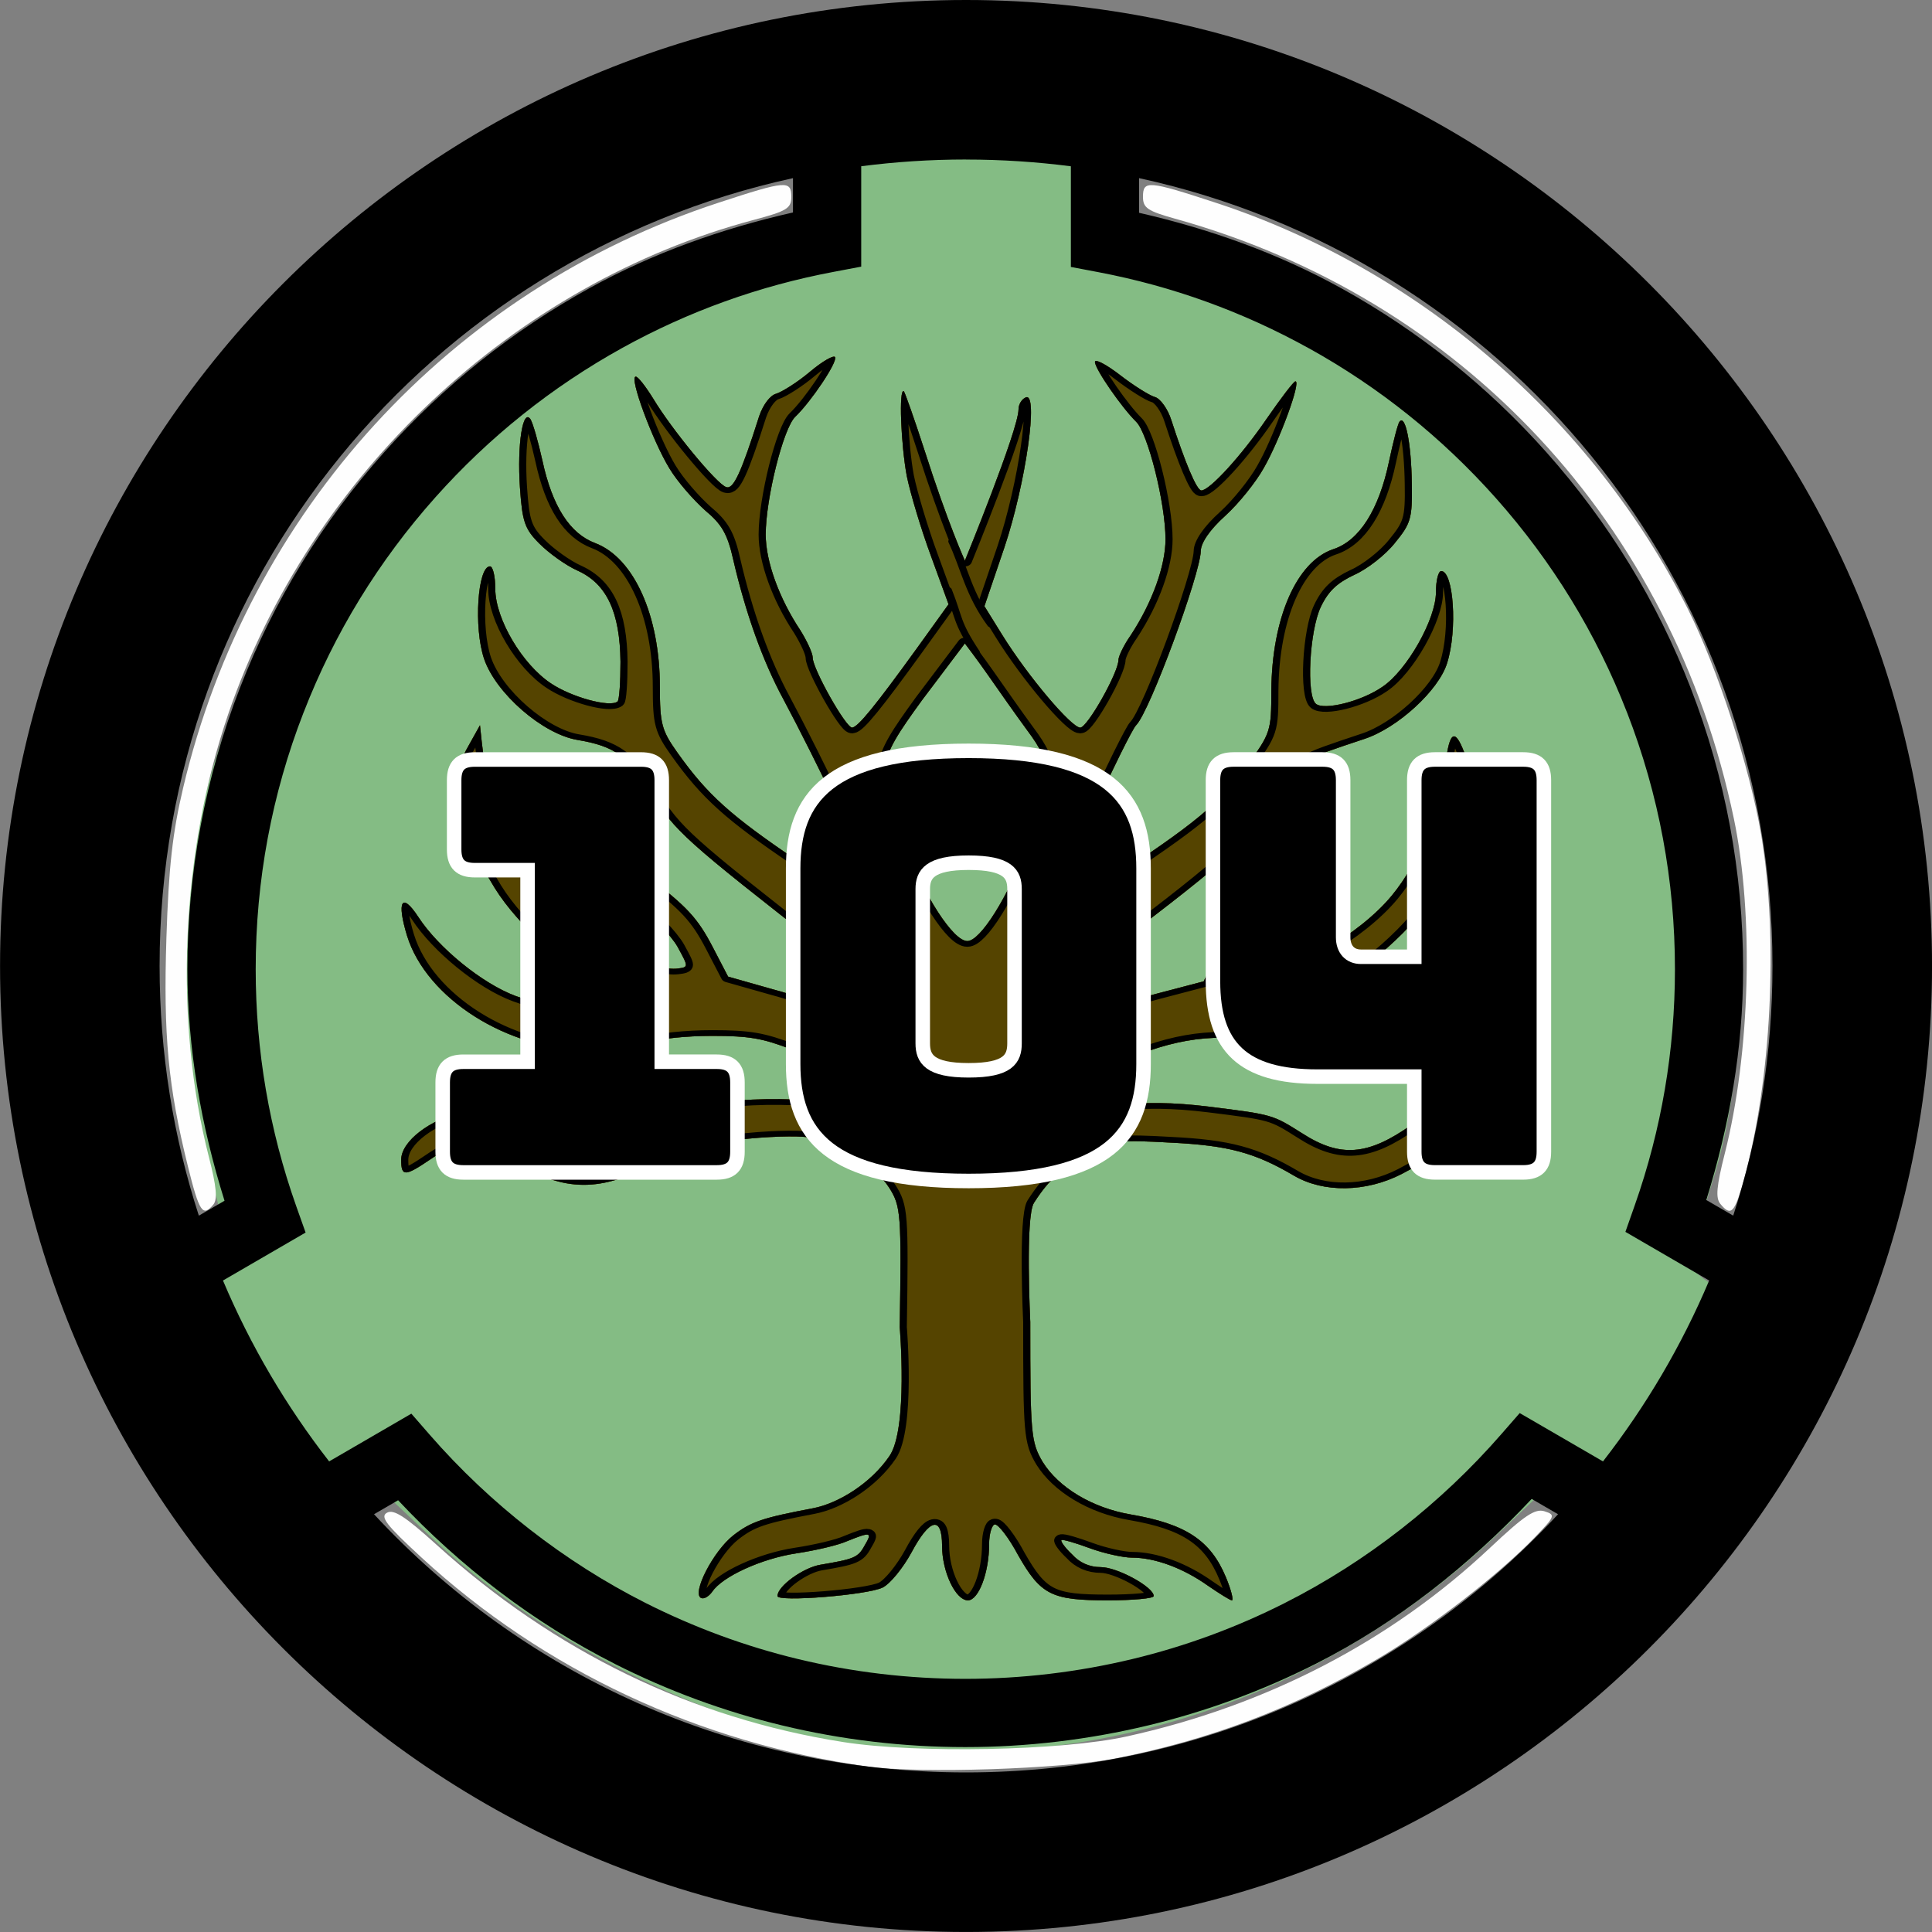
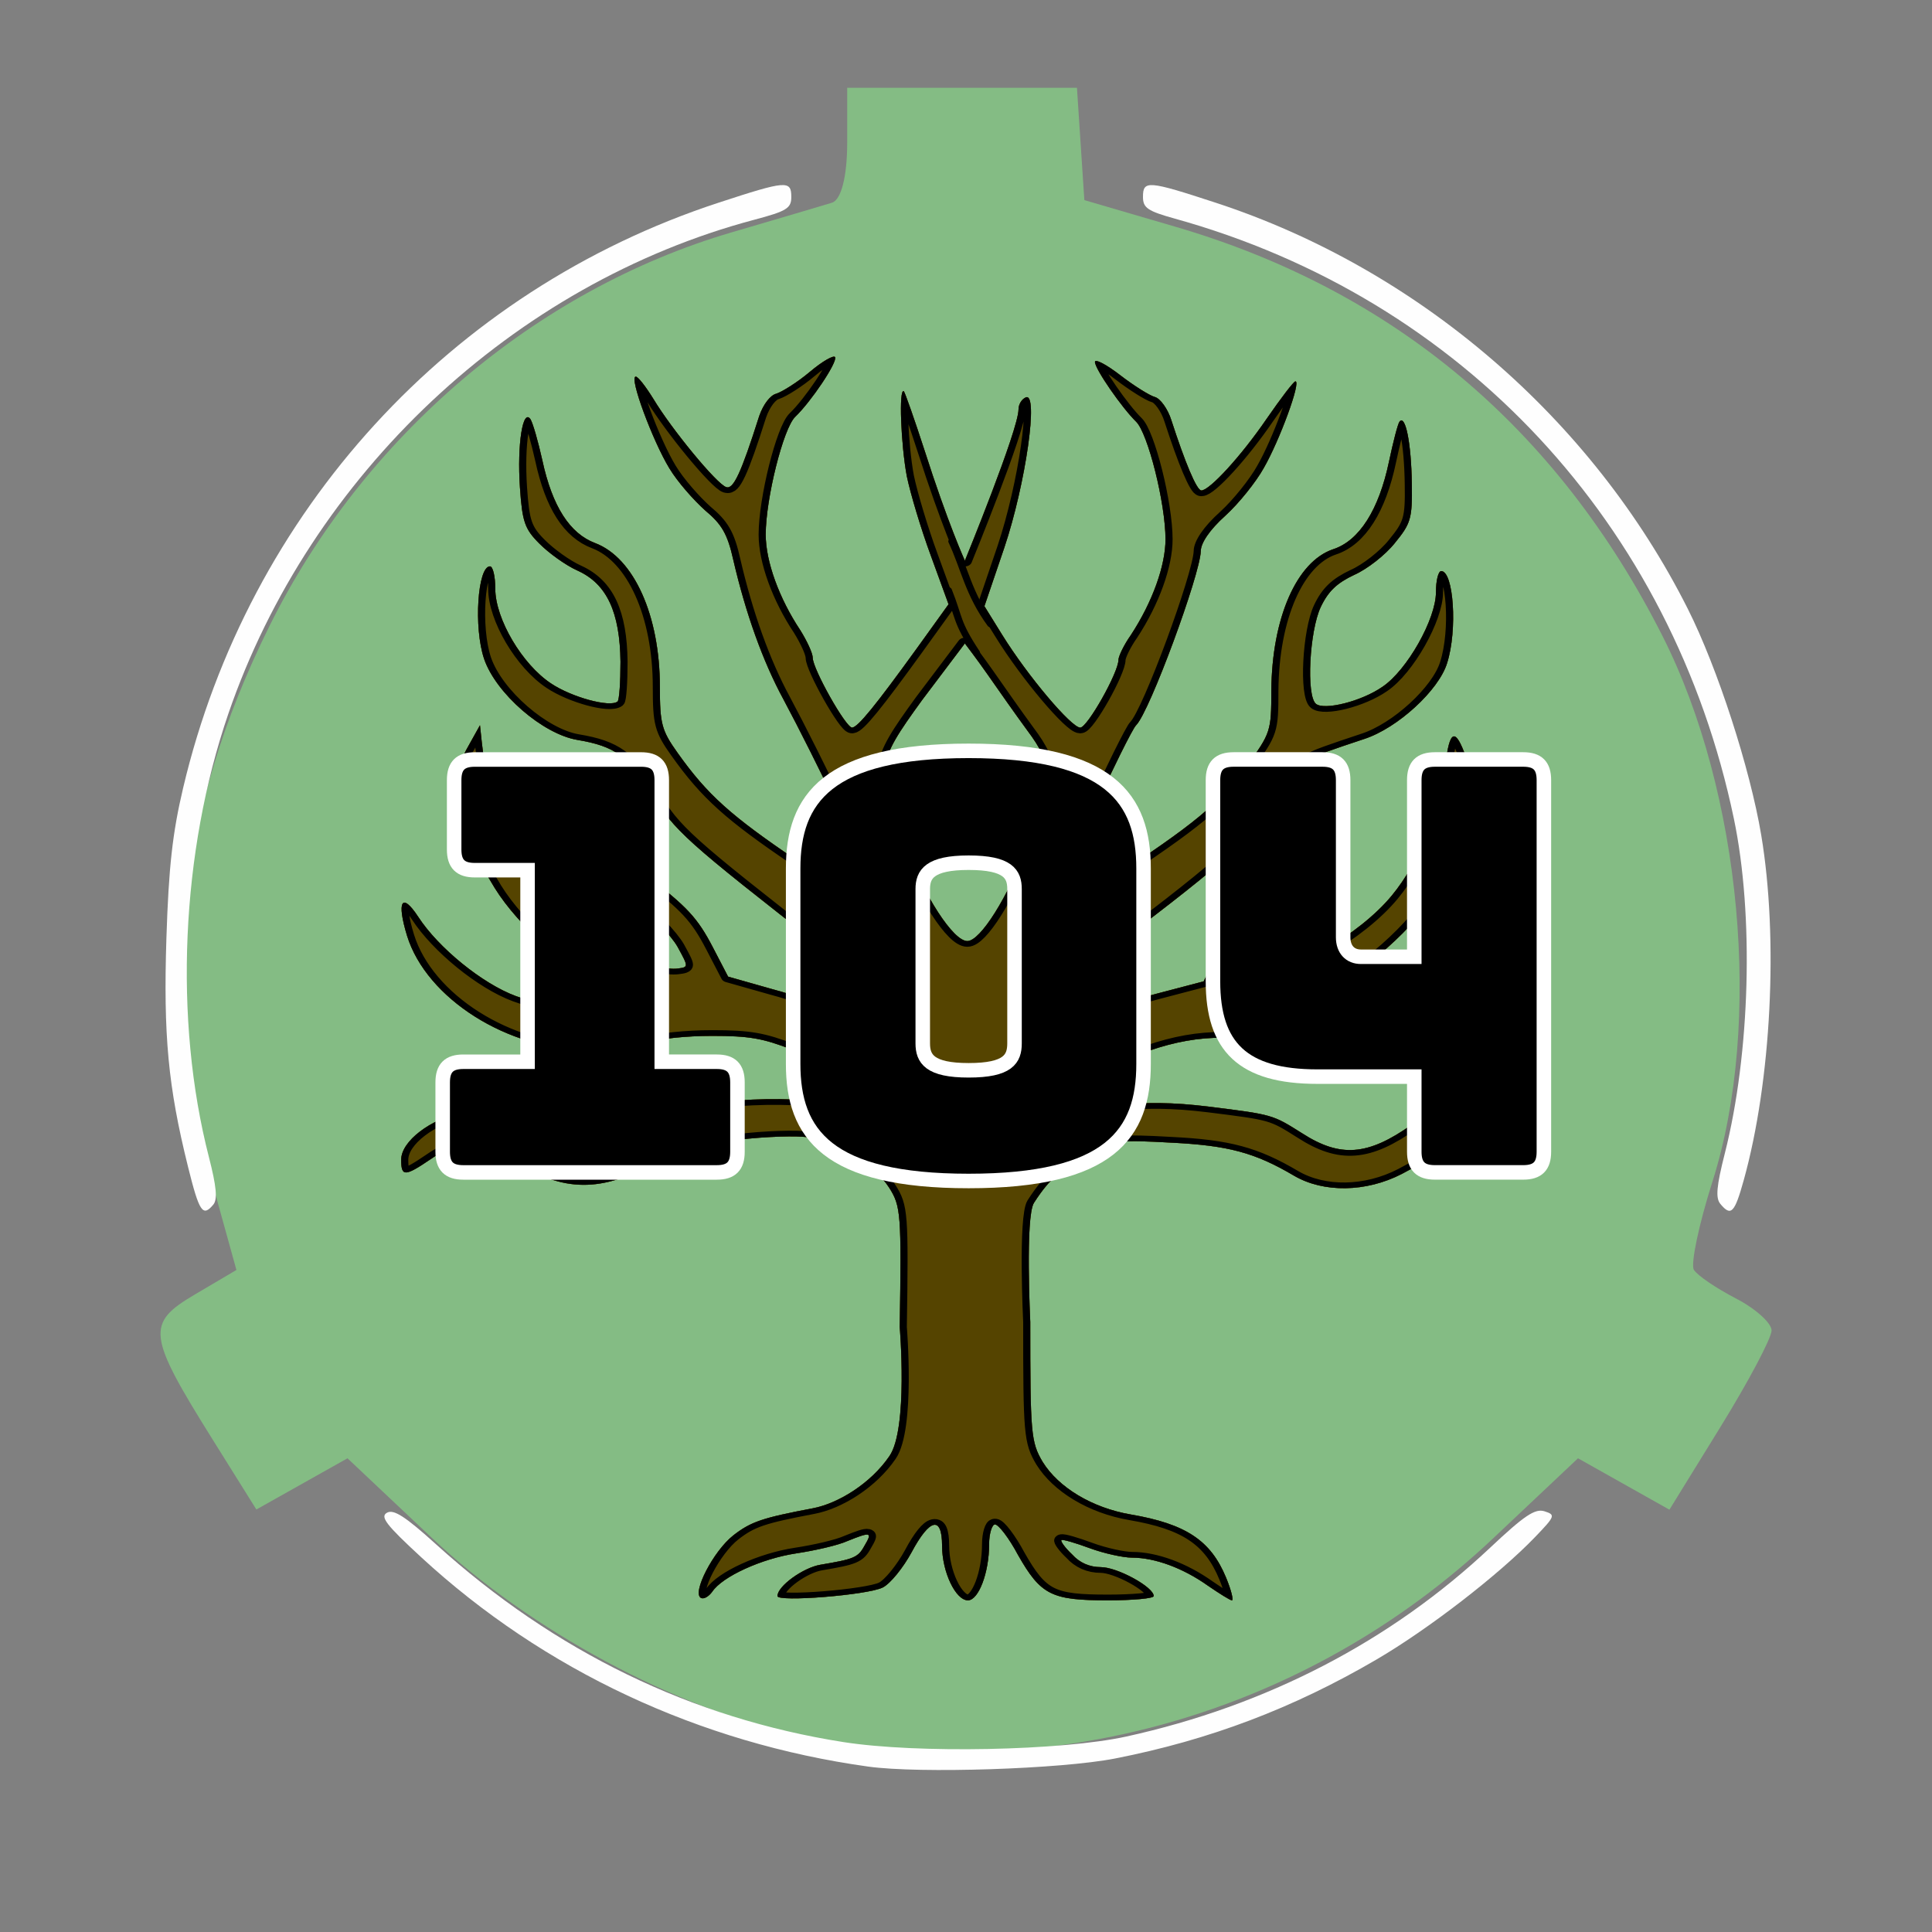
<svg xmlns="http://www.w3.org/2000/svg" width="133.1mm" height="133.1mm" version="1.1" viewBox="0 0 133.1 133.1">
  <rect x="0" y="0" width="133.1" height="133.1" fill="#808080" stroke="none" />
  <defs>
    <clipPath id="artboard_clip_path">
      <path d="m58.5 72h247.5v302.6 25.898h-247.5z" />
    </clipPath>
    <clipPath id="inner_stroke_clip_path">
      <path d="m149.35 77.348c-2.609 2.733-5.839 5.218-7.082 5.715-1.242 0.373-2.733 2.733-3.603 5.839-3.852 15.033-5.467 19.258-6.958 18.636-1.988-0.745-11.555-15.158-15.406-23.109-1.615-3.23-3.23-5.839-3.727-5.839-1.491 0 3.603 16.897 7.082 23.979 1.739 3.603 5.218 8.448 7.579 11.058 3.479 3.603 4.721 6.088 5.964 13.045 2.609 13.915 6.212 26.464 10.561 36.403 6.709 15.53 18.388 45.721 19.258 49.697 1.367 6.088-1.864 4.721-16.4-7.455-13.915-11.679-18.885-17.145-25.221-28.203-3.355-5.839-3.727-7.579-3.727-17.27 0-18.636-5.467-33.794-13.667-37.646-5.342-2.485-9.07-9.567-11.182-21.742-0.87-4.846-1.988-9.691-2.485-10.685-1.615-2.982-2.858 6.461-2.236 17.891 0.497 8.945 0.994 10.809 4.1 14.661 1.988 2.485 5.591 5.715 8.076 7.082 6.212 3.479 8.945 10.933 9.07 23.855 0 5.342-0.248 10.064-0.621 10.436-1.615 1.615-9.691-1.118-14.039-4.721-6.088-4.97-11.803-16.897-11.803-24.849 0-3.23-0.497-5.839-1.118-5.839-2.609 0-3.479 16.027-1.242 24.227 2.485 9.07 12.424 19.755 19.755 21.245 7.827 1.615 10.933 4.348 15.655 14.039 4.846 9.815 7.082 12.3 36.9 41.124 13.045 12.549 17.021 17.642 17.021 21.742 0 2.112-1.988 2.485-3.106 0.621-1.242-2.112-15.406-8.945-25.47-12.3l-9.194-3.23-3.23-7.703c-3.23-7.703-5.467-10.685-14.164-18.885-3.106-2.858-5.218-6.461-6.585-11.182l-2.112-6.958-1.118 4.721c-1.988 8.2-0.124 13.17 7.33 20.376 3.727 3.479 7.827 8.821 9.194 11.803 2.361 5.342 2.361 5.342 0 5.715-4.348 0.745-16.027-5.591-22.861-12.424-10.188-10.188-16.649-26.588-18.512-46.964l-0.373-4.348-2.236 4.97c-2.112 4.473-2.236 6.088-0.87 16.524 1.118 9.07 2.361 13.418 6.212 21.121 5.094 10.188 15.655 21.618 23.73 25.718 5.715 2.858 5.839 2.982 3.727 4.348-3.603 2.361-16.4 1.367-22.985-1.739-7.082-3.23-16.4-12.673-20.624-20.749-3.479-6.585-4.597-4.1-2.361 4.97 4.1 16.4 21.245 29.942 38.267 29.942 4.224 0 9.815-0.87 12.3-1.864 2.609-1.118 8.324-1.864 13.915-1.864 7.827 0 10.685 0.621 16.897 3.603 7.206 3.355 19.258 12.921 18.015 14.164-0.373 0.373-5.591 0-11.803-0.621-15.53-1.864-32.427 0.87-39.261 6.461-2.609 2.112-5.964 4.224-7.579 4.846-4.348 1.615-10.561-0.497-15.903-5.342-5.591-4.97-5.467-4.97-13.045-3.106-6.833 1.739-13.045 7.579-13.045 12.424 0 4.473 0.745 4.473 6.212-0.124 5.839-5.094 10.561-4.846 17.518 0.497 10.685 8.2 18.512 8.324 30.439 0.124 5.342-3.727 8.076-4.597 17.021-5.715 5.839-0.87 12.548-1.118 14.909-0.621 6.088 1.118 14.039 7.33 17.021 13.17 2.485 4.845 2.609 6.833 2.236 36.527 0 0 1.802 26.526-2.159 33.747-3.96 7.222-10.887 12.471-16.229 13.713-10.561 2.485-13.045 3.479-16.773 7.082-4.224 4.1-8.821 15.158-6.833 16.4 0.621 0.373 1.615-0.373 2.361-1.615 2.112-3.976 10.436-8.697 17.767-10.064 3.976-0.745 8.821-2.112 10.809-3.23 4.97-2.485 5.342-2.361 3.603 1.242-1.367 3.106-2.236 3.479-9.318 4.97-3.603 0.745-9.07 5.591-9.07 8.2 0 1.615 19.009-0.248 22.239-2.236 1.615-0.994 4.348-5.218 6.088-9.194 3.852-8.945 6.461-9.691 6.461-1.739 0 6.833 2.858 14.288 5.467 14.288 2.236 0 4.473-7.206 4.473-14.661 0-2.858 0.621-5.218 1.242-5.218 0.745 0 2.982 3.603 4.846 7.952 4.846 10.561 7.082 11.927 19.009 11.927 5.342 0 9.691-0.497 9.691-1.118 0-2.361-7.703-7.579-11.182-7.579-2.361 0-4.473-1.118-6.088-3.355-1.491-1.739-2.485-3.479-2.236-3.727 0.248-0.248 2.982 0.745 5.964 2.112 2.982 1.367 7.082 2.485 8.945 2.485 4.845 0 10.809 2.733 16.027 7.33 2.485 2.112 4.721 3.852 5.094 3.852 0.373 0-0.124-2.609-1.242-5.964-3.23-9.691-8.448-14.039-20.127-16.524-8.2-1.739-15.282-7.082-18.636-13.791-2.485-5.218-2.609-7.455-2.609-36.652 0 0-1.087-27.551 0.777-31.185 1.864-3.634 3.324-5.467 3.324-5.467 2.236-2.858 6.336-6.585 8.945-8.2 4.597-2.609 5.964-2.858 16.648-2.112 12.176 0.745 17.767 2.609 26.091 8.697 6.212 4.473 15.158 4.348 22.736-0.497 3.106-1.988 6.088-4.224 6.461-4.97 1.864-2.858 10.188-1.491 15.158 2.485 4.846 3.852 4.846 3.852 5.218 0.994 0.994-6.212-6.088-12.673-15.406-14.288-4.473-0.621-5.591-0.248-9.318 2.858-9.318 8.2-15.158 8.697-23.233 2.236-6.212-4.846-6.088-4.846-19.755-6.958-7.455-1.118-13.045-1.242-21.121-0.248-5.964 0.621-11.182 0.994-11.43 0.745-1.367-1.118 8.573-9.442 15.903-13.17 11.182-5.839 20.749-6.833 31.061-3.355 4.1 1.367 10.561 2.485 14.288 2.485 16.027 0 33.546-13.542 37.894-29.446 2.733-9.691 0.87-14.288-2.361-5.715-2.485 6.958-15.406 19.382-22.861 21.867-8.448 2.858-21.867 2.609-21.867-0.497 0-0.497 2.112-1.988 4.721-3.23 8.076-3.727 19.755-16.524 24.6-26.961 5.218-11.43 7.579-26.215 5.591-34.042-2.236-7.827-3.479-7.206-4.348 2.236-0.994 11.803-5.591 25.47-11.306 34.042-6.833 10.312-21.37 20.624-29.073 20.624-4.473 0 0.124-9.318 8.448-17.394 7.827-7.455 9.07-10.809 7.703-19.879l-0.994-5.591-1.615 6.212c-1.367 4.97-3.23 7.827-9.815 14.288-6.336 6.336-8.945 9.939-11.306 16.152l-3.106 8.076-9.939 3.23c-8.821 2.858-15.779 6.088-23.979 11.182-3.603 2.236-4.473 0.87-2.858-4.1 0.994-2.858 8.076-10.312 22.612-23.979 20.873-19.63 26.961-26.836 31.93-38.142 2.609-6.088 2.609-6.088 16.152-11.679 7.082-2.858 15.779-12.797 17.518-19.879 2.236-8.697 1.367-24.103-1.242-24.103-0.621 0-1.118 2.485-1.118 5.591 0 6.958-6.088 20.376-11.306 24.724-4.473 3.852-12.3 6.212-14.039 4.473-2.112-2.112-1.367-19.133 0.994-25.346 1.615-4.224 3.479-6.336 7.082-8.448 2.733-1.491 6.585-5.218 8.573-8.324 3.355-5.094 3.727-6.336 3.603-15.53-0.124-10.809-1.367-18.264-2.609-16.276-0.373 0.621-1.367 5.467-2.236 10.561-2.112 12.424-6.212 20.624-11.803 22.861-7.703 3.23-12.921 18.015-13.045 37.024 0 10.561-0.124 11.182-5.218 19.755-6.336 10.436-10.436 14.661-29.694 30.439-8.448 6.833-11.058 8.076-11.058 4.97 0-1.988 15.903-44.355 17.394-46.094 2.858-3.479 13.542-39.509 13.667-45.597 0-2.112 1.864-5.591 5.218-9.318 2.858-3.23 6.461-8.821 8.076-12.424 3.355-7.206 7.952-22.736 6.709-22.736-0.373 0-3.106 4.473-6.088 9.815-5.342 9.691-12.052 18.761-13.791 18.761-0.994 0-3.479-7.455-6.336-18.388-0.745-2.982-2.361-5.715-3.479-6.088-1.118-0.373-4.473-2.982-7.33-5.715-2.982-2.858-5.342-4.348-5.342-3.479 0 1.864 5.715 12.052 8.697 15.655 2.485 2.982 6.212 21.37 6.212 30.812 0 6.833-2.733 16.4-7.33 25.097-1.491 2.609-2.609 5.591-2.609 6.461 0 3.355-6.585 17.767-8.076 17.767-1.864 0-11.058-13.418-16.524-24.352l-3.727-7.455 4.224-15.406c4.473-16.524 7.33-41 4.473-39.261-0.87 0.497-1.491 1.864-1.491 3.106 0 5.342-11.337 39.649-11.337 39.649s-3.572-9.707-8.542-28.964c-2.112-8.076-4.1-15.033-4.348-15.406-1.118-0.994-0.621 14.039 0.621 22.239 0.745 4.473 2.982 13.791 5.094 20.873l3.727 12.673-6.709 11.555c-8.697 14.909-12.424 20.624-13.667 20.749-1.367 0-8.324-15.406-8.324-18.264 0-1.242-1.242-4.473-2.609-7.206-4.473-8.324-7.33-18.015-7.33-25.097 0-9.442 3.727-27.83 6.212-30.812 3.355-3.976 8.945-14.288 8.448-15.655-0.248-0.621-2.609 0.994-5.342 3.852zm37.646 79.391c2.236 3.976 5.964 10.561 8.324 14.536 5.467 9.07 5.467 12.549 0.124 29.818-4.224 13.915-10.064 25.346-12.797 25.346-2.982 0-9.07-11.679-13.418-25.594-6.088-19.382-5.964-20.749 3.852-37.521 4.597-7.579 9.039-14.847 9.039-14.847s2.64 4.286 4.877 8.262z" />
    </clipPath>
  </defs>
  <g transform="translate(-57.427 -70.189)">
    <g>
      <path transform="matrix(.265 0 0 .265 57.427 70.189)" d="m208.57 426.75c0-2.268 6.351-7.069 10.714-8.101 5.037-1.191 9.286-4.665 9.286-7.593 0-1.422-0.786-1.745-2.5-1.026-1.375 0.576-7.001 2.475-12.503 4.219-12.342 3.912-18.715 7.135-20.533 10.384-2.141 3.825-3.313 1.286-1.549-3.355 3.478-9.148 8.138-13.223 18.84-16.473 12.143-3.688 21.677-11.5 23.929-19.607 2.254-8.116 1.88-64.998-0.465-70.599-2.694-6.436-12.601-14.959-18.723-16.107-5.726-1.074-19.014 0.175-26.316 2.474-2.651 0.835-7.886 3.424-11.634 5.753-9.746 6.059-17.264 5.819-27.742-0.884-9.452-6.046-13.875-6.385-20.217-1.548-5.684 4.336-6.302 4.395-6.302 0.604 0-4.359 7.234-10.849 14.178-12.718 5.235-1.41 6.548-1.28 9.664 0.956 7.873 5.648 14.158 8.97 17.014 8.992 1.65 0.013 5.828-1.906 9.286-4.264 10.114-6.898 18.27-8.695 38.375-8.457 11.072 0.131 17.988-0.342 18.291-1.253 0.52-1.559-14.999-12.953-21.265-15.613-7.637-3.242-16.508-3.566-29.116-1.064-15.125 3.001-23.981 2.183-33.72-3.118-11.537-6.279-19.999-17.782-21.957-29.847l-0.917-5.648 3.514 5.51c4.467 7.005 13.191 15.994 19.061 19.64 2.503 1.555 8.077 3.401 12.387 4.102 12.632 2.056 21.503-1.888 12.57-5.589-5.816-2.409-20.635-17.631-25.035-25.714-4.814-8.844-8.045-21.579-8.045-31.704 0-14.009 1.766-14.5 4.417-1.228 4.674 23.403 12.668 37.713 26.116 46.752 7.277 4.891 17.405 8.626 19.018 7.013 1.531-1.531-3.321-10.419-9.286-17.011-8.392-9.274-10.265-12.653-10.265-18.518 0-6.412 2.244-7.155 3.557-1.179 0.51 2.32 4.984 8.742 9.942 14.273 5.227 5.829 10.318 13.262 12.113 17.686 2.939 7.241 3.498 7.757 10.919 10.097 4.302 1.356 13.422 5.277 20.266 8.713 6.844 3.436 12.692 6 12.995 5.697 2.546-2.547-4.343-11.325-26.803-34.154-18.547-18.852-26.989-28.56-31.293-35.989-5.664-9.778-11.678-14.827-17.658-14.827-3.244 0-12.384-8.387-16.071-14.748-4.188-7.225-5.822-17.184-4.319-26.323l1.116-6.786 1.182 7.534c2.338 14.895 10.899 26.689 22.044 30.367 7.091 2.34 8.076 0.501 7.134-13.314-0.937-13.745-3.503-19.366-11.443-25.068-8.858-6.361-10.855-11.522-10.676-27.591l0.149-13.356 2.013 7.143c6.129 21.743 6.243 21.987 12.881 27.486 10.407 8.621 14.808 20.574 14.808 40.213 0 16.649 8.882 30.677 31.12 49.148 10.101 8.39 15.982 12.438 18.072 12.438 2.638 0-3.124-16.833-19.713-57.598-2.82-6.929-7.053-20.408-9.407-29.954-2.354-9.546-5.604-19.147-7.222-21.336-7.125-9.636-10.058-14.694-12.849-22.154-4.406-11.775-2.906-13.952 2.727-3.958 6.25 11.09 11.439 17.857 13.693 17.857 1.017 0 3.24-5.002 5.131-11.547 2.992-10.355 4.043-12.139 10.179-17.276 7.906-6.619 8.52-5.81 2.633 3.473-5.473 8.631-8.567 19.195-9.514 32.493-0.813 11.417 0.53 17.916 6.938 33.571 1.93 4.714 4.58 11.52 5.89 15.124s3.296 7.782 4.413 9.286c1.996 2.686 2.08 2.684 4.805-0.124 1.525-1.571 6.617-9.423 11.314-17.448l8.541-14.591-4.057-13.981c-4.35-14.99-7.544-33.489-6.751-39.104 0.315-2.232 1.656 0.837 3.799 8.694 6.301 23.103 8.957 31.429 10.024 31.429 0.589 0 3.534-8.518 6.544-18.929s5.985-20.536 6.612-22.5c1.114-3.491 1.142-3.474 1.224 0.714 0.142 7.18-2.56 23.479-6.533 39.412l-3.772 15.126 6.295 11.828c3.462 6.505 8.396 14.163 10.964 17.017l4.669 5.189 2.474-3.409c2.344-3.23 6.091-12.496 14.221-35.162 3.032-8.452 3.455-11.548 2.737-20-1.183-13.924-4.342-24.977-9.432-33.004-2.386-3.763-4.338-7.378-4.338-8.035 0-0.657 2.873 0.915 6.385 3.494 5.731 4.207 6.758 5.889 10.025 16.405 2.002 6.444 4.173 12.046 4.825 12.449 1.875 1.159 8.06-6.153 14.38-17 3.197-5.487 5.813-8.877 5.813-7.533 0 5.147-7.478 21.98-13.034 29.338-4.407 5.838-6.474 10.498-8.586 19.359-3.797 15.934-9.094 32.418-14.038 43.686-6.499 14.813-17.2 44.263-17.2 47.337 0 1.534 0.605 2.79 1.344 2.79 1.94 0 22.302-16.59 30.91-25.185 4.037-4.03 9.495-11.096 12.13-15.701 4.331-7.57 4.876-9.815 5.68-23.387 1.197-20.205 4.122-28.607 12.329-35.405 7.828-6.484 11.279-12.872 13.619-25.21 0.981-5.169 2.279-9.399 2.886-9.399 0.607 0 1.103 5.496 1.103 12.214 0 14.589-1.451 17.944-11.51 26.61-6.068 5.228-7.677 7.65-9.339 14.058-2.099 8.093-2.621 18.146-1.141 22.002 1.258 3.278 7.917 2.795 13.52-0.982 6.676-4.499 12.478-14.515 14.69-25.363 1.766-8.659 1.922-8.9 2.825-4.387 3.716 18.582-4.935 35.078-22.596 43.085-9.847 4.465-11.624 6.219-17.277 17.048-2.87 5.5-11.678 15.485-29.355 33.277-22.819 22.97-28.996 30.878-26.256 33.617 0.464 0.464 4.684-1.269 9.379-3.85 4.695-2.581 13.508-6.496 19.584-8.7 11.002-3.99 11.065-4.043 15.333-12.73 2.357-4.798 7.686-12.573 11.841-17.279 4.155-4.705 8.417-10.606 9.471-13.112 1.802-4.285 1.975-4.37 2.909-1.43 1.752 5.52-0.626 11.121-8.36 19.693-8.075 8.95-10.861 13.271-10.861 16.848 0 5.78 16.211-1.525 26.732-12.047 10.532-10.532 16.216-23.865 19.753-46.332 1.287-8.177 3.466-3.655 3.493 7.251 0.055 21.943-14.692 47.554-32.763 56.899-6.692 3.461-4.747 5.688 5.395 6.177 14.763 0.712 28.488-7.751 37.647-23.215l4.271-7.21-0.874 6.202c-2.452 17.404-19.987 33.892-37.871 35.611-3.658 0.351-10.684-0.395-15.618-1.659-11.883-3.044-21.407-2.9-30.242 0.457-7.883 2.995-22.781 13.507-22.781 16.074 0 1.119 3.583 1.318 12.038 0.668 18.037-1.386 32.641 1.025 42.463 7.012 10.557 6.435 15.319 6.376 25.026-0.309 7.378-5.081 7.762-5.179 13.558-3.442 6.976 2.09 14.058 8.588 14.058 12.899 0 2.964-0.096 2.954-5.332-0.604-7.22-4.906-13.108-4.664-20.948 0.862-8.389 5.913-18.03 6.953-25.149 2.712-11.581-6.899-17.016-8.648-29.505-9.497-12.229-0.831-12.833-0.726-18.671 3.248-3.318 2.259-7.658 6.309-9.643 8.999-3.609 4.892-3.61 4.896-3.61 37.124 0 17.728 0.63 34.429 1.4 37.115 2.55 8.891 10.775 15.496 24.3 19.512 8.013 2.38 13.562 6.446 16.47 12.07 4.005 7.745 2.618 8.662-5.172 3.42-4.008-2.697-8.845-4.903-10.75-4.903-1.905 0-6.983-1.237-11.285-2.749-4.302-1.512-7.822-2.434-7.822-2.049 0 2.794 3.681 6.275 8.203 7.757 6.311 2.069 11.797 5.419 11.797 7.205 0 1.701-16.033 1.615-20.569-0.109-2.272-0.864-5.02-4.177-7.405-8.929-5.141-10.24-6.443-11.782-7.949-9.409-0.647 1.019-1.185 4.222-1.198 7.117-0.025 5.91-2.17 12.593-4.043 12.593-1.808 0-4.547-6.676-4.57-11.139-0.026-5.19-1.474-10.29-2.921-10.29-0.648 0-3.267 3.92-5.821 8.711-2.554 4.791-5.966 9.201-7.584 9.8-4.786 1.773-20.798 3.166-20.798 1.809zm46.975-187.91c4.465-7.225 13.025-34.158 13.025-40.983 0-4.812-1.831-9.274-8.863-21.605-4.875-8.547-9.354-15.54-9.953-15.54-0.6 0-4.753 6.223-9.229 13.828-10.297 17.496-11 22.576-5.55 40.068 5.728 18.381 11.516 28.961 15.842 28.961 0.993 0 3.12-2.128 4.728-4.729z" fill="#540" fill-rule="evenodd" stop-color="#000000" stroke-miterlimit="10" stroke-width="16.198" style="paint-order:stroke fill markers" />
-       <path d="m112.44 189.73c-8.478-1.821-18.485-7.201-25.231-13.564l-5.843-5.512-6.277 3.528-2.993-4.788c-4.527-7.242-4.625-8.03-1.249-10.022l2.868-1.692-1.536-5.541c-3.813-13.75-2.623-25.842 3.82-38.838 6.463-13.036 18.343-23.152 31.833-27.105 3.226-0.945 6.337-1.864 6.913-2.042 0.636-0.196 1.047-1.813 1.047-4.12v-3.797h15.829l0.255 3.869 0.255 3.869 6.285 1.838c15.022 4.394 26.311 13.883 33.548 28.199 5.448 10.778 6.903 26.672 3.439 37.578-0.941 2.962-1.516 5.698-1.28 6.081 0.237 0.383 1.538 1.269 2.891 1.969 1.353 0.7 2.461 1.694 2.461 2.21s-1.584 3.504-3.519 6.641l-3.519 5.703-6.298-3.54-5.843 5.512c-12.87 12.141-30.808 17.226-47.855 13.564z" fill="#84bc84" fill-rule="evenodd" stroke-linecap="round" stroke-width="1.583" style="paint-order:stroke fill markers" />
+       <path d="m112.44 189.73c-8.478-1.821-18.485-7.201-25.231-13.564l-5.843-5.512-6.277 3.528-2.993-4.788c-4.527-7.242-4.625-8.03-1.249-10.022l2.868-1.692-1.536-5.541c-3.813-13.75-2.623-25.842 3.82-38.838 6.463-13.036 18.343-23.152 31.833-27.105 3.226-0.945 6.337-1.864 6.913-2.042 0.636-0.196 1.047-1.813 1.047-4.12v-3.797h15.829l0.255 3.869 0.255 3.869 6.285 1.838c15.022 4.394 26.311 13.883 33.548 28.199 5.448 10.778 6.903 26.672 3.439 37.578-0.941 2.962-1.516 5.698-1.28 6.081 0.237 0.383 1.538 1.269 2.891 1.969 1.353 0.7 2.461 1.694 2.461 2.21s-1.584 3.504-3.519 6.641l-3.519 5.703-6.298-3.54-5.843 5.512c-12.87 12.141-30.808 17.226-47.855 13.564" fill="#84bc84" fill-rule="evenodd" stroke-linecap="round" stroke-width="1.583" style="paint-order:stroke fill markers" />
      <g id="Tree_Blasted_(3)" transform="matrix(.326 0 0 .263 64.527 75.467)" fill="#540">
        <title>Tree Blasted (3)</title>
        <g id="Tree_Blasted_(3): Content" clip-path="url(#artboard_clip_path)" fill="#540">
          <title>Content</title>
          <g fill="#540">
            <g fill="#540">
              <path d="m149.35 77.348c-2.609 2.733-5.839 5.218-7.082 5.715-1.242 0.373-2.733 2.733-3.603 5.839-3.852 15.033-5.467 19.258-6.958 18.636-1.988-0.745-11.555-15.158-15.406-23.109-1.615-3.23-3.23-5.839-3.727-5.839-1.491 0 3.603 16.897 7.082 23.979 1.739 3.603 5.218 8.448 7.579 11.058 3.479 3.603 4.721 6.088 5.964 13.045 2.609 13.915 6.212 26.464 10.561 36.403 6.709 15.53 18.388 45.721 19.258 49.697 1.367 6.088-1.864 4.721-16.4-7.455-13.915-11.679-18.885-17.145-25.221-28.203-3.355-5.839-3.727-7.579-3.727-17.27 0-18.636-5.467-33.794-13.667-37.646-5.342-2.485-9.07-9.567-11.182-21.742-0.87-4.846-1.988-9.691-2.485-10.685-1.615-2.982-2.858 6.461-2.236 17.891 0.497 8.945 0.994 10.809 4.1 14.661 1.988 2.485 5.591 5.715 8.076 7.082 6.212 3.479 8.945 10.933 9.07 23.855 0 5.342-0.248 10.064-0.621 10.436-1.615 1.615-9.691-1.118-14.039-4.721-6.088-4.97-11.803-16.897-11.803-24.849 0-3.23-0.497-5.839-1.118-5.839-2.609 0-3.479 16.027-1.242 24.227 2.485 9.07 12.424 19.755 19.755 21.245 7.827 1.615 10.933 4.348 15.655 14.039 4.846 9.815 7.082 12.3 36.9 41.124 13.045 12.549 17.021 17.642 17.021 21.742 0 2.112-1.988 2.485-3.106 0.621-1.242-2.112-15.406-8.945-25.47-12.3l-9.194-3.23-3.23-7.703c-3.23-7.703-5.467-10.685-14.164-18.885-3.106-2.858-5.218-6.461-6.585-11.182l-2.112-6.958-1.118 4.721c-1.988 8.2-0.124 13.17 7.33 20.376 3.727 3.479 7.827 8.821 9.194 11.803 2.361 5.342 2.361 5.342 0 5.715-4.348 0.745-16.027-5.591-22.861-12.424-10.188-10.188-16.649-26.588-18.512-46.964l-0.373-4.348-2.236 4.97c-2.112 4.473-2.236 6.088-0.87 16.524 1.118 9.07 2.361 13.418 6.212 21.121 5.094 10.188 15.655 21.618 23.73 25.718 5.715 2.858 5.839 2.982 3.727 4.348-3.603 2.361-16.4 1.367-22.985-1.739-7.082-3.23-16.4-12.673-20.624-20.749-3.479-6.585-4.597-4.1-2.361 4.97 4.1 16.4 21.245 29.942 38.267 29.942 4.224 0 9.815-0.87 12.3-1.864 2.609-1.118 8.324-1.864 13.915-1.864 7.827 0 10.685 0.621 16.897 3.603 7.206 3.355 19.258 12.921 18.015 14.164-0.373 0.373-5.591 0-11.803-0.621-15.53-1.864-32.427 0.87-39.261 6.461-2.609 2.112-5.964 4.224-7.579 4.846-4.348 1.615-10.561-0.497-15.903-5.342-5.591-4.97-5.467-4.97-13.045-3.106-6.833 1.739-13.045 7.579-13.045 12.424 0 4.473 0.745 4.473 6.212-0.124 5.839-5.094 10.561-4.846 17.518 0.497 10.685 8.2 18.512 8.324 30.439 0.124 5.342-3.727 8.076-4.597 17.021-5.715 5.839-0.87 12.548-1.118 14.909-0.621 6.088 1.118 14.039 7.33 17.021 13.17 2.485 4.845 2.609 6.833 2.236 36.527 0 0 1.802 26.526-2.159 33.747-3.96 7.222-10.887 12.471-16.229 13.713-10.561 2.485-13.045 3.479-16.773 7.082-4.224 4.1-8.821 15.158-6.833 16.4 0.621 0.373 1.615-0.373 2.361-1.615 2.112-3.976 10.436-8.697 17.767-10.064 3.976-0.745 8.821-2.112 10.809-3.23 4.97-2.485 5.342-2.361 3.603 1.242-1.367 3.106-2.236 3.479-9.318 4.97-3.603 0.745-9.07 5.591-9.07 8.2 0 1.615 19.009-0.248 22.239-2.236 1.615-0.994 4.348-5.218 6.088-9.194 3.852-8.945 6.461-9.691 6.461-1.739 0 6.833 2.858 14.288 5.467 14.288 2.236 0 4.473-7.206 4.473-14.661 0-2.858 0.621-5.218 1.242-5.218 0.745 0 2.982 3.603 4.846 7.952 4.846 10.561 7.082 11.927 19.009 11.927 5.342 0 9.691-0.497 9.691-1.118 0-2.361-7.703-7.579-11.182-7.579-2.361 0-4.473-1.118-6.088-3.355-1.491-1.739-2.485-3.479-2.236-3.727 0.248-0.248 2.982 0.745 5.964 2.112 2.982 1.367 7.082 2.485 8.945 2.485 4.845 0 10.809 2.733 16.027 7.33 2.485 2.112 4.721 3.852 5.094 3.852 0.373 0-0.124-2.609-1.242-5.964-3.23-9.691-8.448-14.039-20.127-16.524-8.2-1.739-15.282-7.082-18.636-13.791-2.485-5.218-2.609-7.455-2.609-36.652 0 0-1.087-27.551 0.777-31.185 1.864-3.634 3.324-5.467 3.324-5.467 2.236-2.858 6.336-6.585 8.945-8.2 4.597-2.609 5.964-2.858 16.648-2.112 12.176 0.745 17.767 2.609 26.091 8.697 6.212 4.473 15.158 4.348 22.736-0.497 3.106-1.988 6.088-4.224 6.461-4.97 1.864-2.858 10.188-1.491 15.158 2.485 4.846 3.852 4.846 3.852 5.218 0.994 0.994-6.212-6.088-12.673-15.406-14.288-4.473-0.621-5.591-0.248-9.318 2.858-9.318 8.2-15.158 8.697-23.233 2.236-6.212-4.846-6.088-4.846-19.755-6.958-7.455-1.118-13.045-1.242-21.121-0.248-5.964 0.621-11.182 0.994-11.43 0.745-1.367-1.118 8.573-9.442 15.903-13.17 11.182-5.839 20.749-6.833 31.061-3.355 4.1 1.367 10.561 2.485 14.288 2.485 16.027 0 33.546-13.542 37.894-29.446 2.733-9.691 0.87-14.288-2.361-5.715-2.485 6.958-15.406 19.382-22.861 21.867-8.448 2.858-21.867 2.609-21.867-0.497 0-0.497 2.112-1.988 4.721-3.23 8.076-3.727 19.755-16.524 24.6-26.961 5.218-11.43 7.579-26.215 5.591-34.042-2.236-7.827-3.479-7.206-4.348 2.236-0.994 11.803-5.591 25.47-11.306 34.042-6.833 10.312-21.37 20.624-29.073 20.624-4.473 0 0.124-9.318 8.448-17.394 7.827-7.455 9.07-10.809 7.703-19.879l-0.994-5.591-1.615 6.212c-1.367 4.97-3.23 7.827-9.815 14.288-6.336 6.336-8.945 9.939-11.306 16.152l-3.106 8.076-9.939 3.23c-8.821 2.858-15.779 6.088-23.979 11.182-3.603 2.236-4.473 0.87-2.858-4.1 0.994-2.858 8.076-10.312 22.612-23.979 20.873-19.63 26.961-26.836 31.93-38.142 2.609-6.088 2.609-6.088 16.152-11.679 7.082-2.858 15.779-12.797 17.518-19.879 2.236-8.697 1.367-24.103-1.242-24.103-0.621 0-1.118 2.485-1.118 5.591 0 6.958-6.088 20.376-11.306 24.724-4.473 3.852-12.3 6.212-14.039 4.473-2.112-2.112-1.367-19.133 0.994-25.346 1.615-4.224 3.479-6.336 7.082-8.448 2.733-1.491 6.585-5.218 8.573-8.324 3.355-5.094 3.727-6.336 3.603-15.53-0.124-10.809-1.367-18.264-2.609-16.276-0.373 0.621-1.367 5.467-2.236 10.561-2.112 12.424-6.212 20.624-11.803 22.861-7.703 3.23-12.921 18.015-13.045 37.024 0 10.561-0.124 11.182-5.218 19.755-6.336 10.436-10.436 14.661-29.694 30.439-8.448 6.833-11.058 8.076-11.058 4.97 0-1.988 15.903-44.355 17.394-46.094 2.858-3.479 13.542-39.509 13.667-45.597 0-2.112 1.864-5.591 5.218-9.318 2.858-3.23 6.461-8.821 8.076-12.424 3.355-7.206 7.952-22.736 6.709-22.736-0.373 0-3.106 4.473-6.088 9.815-5.342 9.691-12.052 18.761-13.791 18.761-0.994 0-3.479-7.455-6.336-18.388-0.745-2.982-2.361-5.715-3.479-6.088-1.118-0.373-4.473-2.982-7.33-5.715-2.982-2.858-5.342-4.348-5.342-3.479 0 1.864 5.715 12.052 8.697 15.655 2.485 2.982 6.212 21.37 6.212 30.812 0 6.833-2.733 16.4-7.33 25.097-1.491 2.609-2.609 5.591-2.609 6.461 0 3.355-6.585 17.767-8.076 17.767-1.864 0-11.058-13.418-16.524-24.352l-3.727-7.455 4.224-15.406c4.473-16.524 7.33-41 4.473-39.261-0.87 0.497-1.491 1.864-1.491 3.106 0 5.342-11.337 39.649-11.337 39.649s-3.572-9.707-8.542-28.964c-2.112-8.076-4.1-15.033-4.348-15.406-1.118-0.994-0.621 14.039 0.621 22.239 0.745 4.473 2.982 13.791 5.094 20.873l3.727 12.673-6.709 11.555c-8.697 14.909-12.424 20.624-13.667 20.749-1.367 0-8.324-15.406-8.324-18.264 0-1.242-1.242-4.473-2.609-7.206-4.473-8.324-7.33-18.015-7.33-25.097 0-9.442 3.727-27.83 6.212-30.812 3.355-3.976 8.945-14.288 8.448-15.655-0.248-0.621-2.609 0.994-5.342 3.852zm37.646 79.391c2.236 3.976 5.964 10.561 8.324 14.536 5.467 9.07 5.467 12.549 0.124 29.818-4.224 13.915-10.064 25.346-12.797 25.346-2.982 0-9.07-11.679-13.418-25.594-6.088-19.382-5.964-20.749 3.852-37.521 4.597-7.579 9.039-14.847 9.039-14.847s2.64 4.286 4.877 8.262z" />
              <g stroke="#000" stroke-linecap="round" stroke-linejoin="round">
                <path d="m149.35 77.348c-2.609 2.733-5.839 5.218-7.082 5.715-1.242 0.373-2.733 2.733-3.603 5.839-3.852 15.033-5.467 19.258-6.958 18.636-1.988-0.745-11.555-15.158-15.406-23.109-1.615-3.23-3.23-5.839-3.727-5.839-1.491 0 3.603 16.897 7.082 23.979 1.739 3.603 5.218 8.448 7.579 11.058 3.479 3.603 4.721 6.088 5.964 13.045 2.609 13.915 6.212 26.464 10.561 36.403 6.709 15.53 18.388 45.721 19.258 49.697 1.367 6.088-1.864 4.721-16.4-7.455-13.915-11.679-18.885-17.145-25.221-28.203-3.355-5.839-3.727-7.579-3.727-17.27 0-18.636-5.467-33.794-13.667-37.646-5.342-2.485-9.07-9.567-11.182-21.742-0.87-4.846-1.988-9.691-2.485-10.685-1.615-2.982-2.858 6.461-2.236 17.891 0.497 8.945 0.994 10.809 4.1 14.661 1.988 2.485 5.591 5.715 8.076 7.082 6.212 3.479 8.945 10.933 9.07 23.855 0 5.342-0.248 10.064-0.621 10.436-1.615 1.615-9.691-1.118-14.039-4.721-6.088-4.97-11.803-16.897-11.803-24.849 0-3.23-0.497-5.839-1.118-5.839-2.609 0-3.479 16.027-1.242 24.227 2.485 9.07 12.424 19.755 19.755 21.245 7.827 1.615 10.933 4.348 15.655 14.039 4.846 9.815 7.082 12.3 36.9 41.124 13.045 12.549 17.021 17.642 17.021 21.742 0 2.112-1.988 2.485-3.106 0.621-1.242-2.112-15.406-8.945-25.47-12.3l-9.194-3.23-3.23-7.703c-3.23-7.703-5.467-10.685-14.164-18.885-3.106-2.858-5.218-6.461-6.585-11.182l-2.112-6.958-1.118 4.721c-1.988 8.2-0.124 13.17 7.33 20.376 3.727 3.479 7.827 8.821 9.194 11.803 2.361 5.342 2.361 5.342 0 5.715-4.348 0.745-16.027-5.591-22.861-12.424-10.188-10.188-16.649-26.588-18.512-46.964l-0.373-4.348-2.236 4.97c-2.112 4.473-2.236 6.088-0.87 16.524 1.118 9.07 2.361 13.418 6.212 21.121 5.094 10.188 15.655 21.618 23.73 25.718 5.715 2.858 5.839 2.982 3.727 4.348-3.603 2.361-16.4 1.367-22.985-1.739-7.082-3.23-16.4-12.673-20.624-20.749-3.479-6.585-4.597-4.1-2.361 4.97 4.1 16.4 21.245 29.942 38.267 29.942 4.224 0 9.815-0.87 12.3-1.864 2.609-1.118 8.324-1.864 13.915-1.864 7.827 0 10.685 0.621 16.897 3.603 7.206 3.355 19.258 12.921 18.015 14.164-0.373 0.373-5.591 0-11.803-0.621-15.53-1.864-32.427 0.87-39.261 6.461-2.609 2.112-5.964 4.224-7.579 4.846-4.348 1.615-10.561-0.497-15.903-5.342-5.591-4.97-5.467-4.97-13.045-3.106-6.833 1.739-13.045 7.579-13.045 12.424 0 4.473 0.745 4.473 6.212-0.124 5.839-5.094 10.561-4.846 17.518 0.497 10.685 8.2 18.512 8.324 30.439 0.124 5.342-3.727 8.076-4.597 17.021-5.715 5.839-0.87 12.548-1.118 14.909-0.621 6.088 1.118 14.039 7.33 17.021 13.17 2.485 4.845 2.609 6.833 2.236 36.527 0 0 1.802 26.526-2.159 33.747-3.96 7.222-10.887 12.471-16.229 13.713-10.561 2.485-13.045 3.479-16.773 7.082-4.224 4.1-8.821 15.158-6.833 16.4 0.621 0.373 1.615-0.373 2.361-1.615 2.112-3.976 10.436-8.697 17.767-10.064 3.976-0.745 8.821-2.112 10.809-3.23 4.97-2.485 5.342-2.361 3.603 1.242-1.367 3.106-2.236 3.479-9.318 4.97-3.603 0.745-9.07 5.591-9.07 8.2 0 1.615 19.009-0.248 22.239-2.236 1.615-0.994 4.348-5.218 6.088-9.194 3.852-8.945 6.461-9.691 6.461-1.739 0 6.833 2.858 14.288 5.467 14.288 2.236 0 4.473-7.206 4.473-14.661 0-2.858 0.621-5.218 1.242-5.218 0.745 0 2.982 3.603 4.846 7.952 4.846 10.561 7.082 11.927 19.009 11.927 5.342 0 9.691-0.497 9.691-1.118 0-2.361-7.703-7.579-11.182-7.579-2.361 0-4.473-1.118-6.088-3.355-1.491-1.739-2.485-3.479-2.236-3.727 0.248-0.248 2.982 0.745 5.964 2.112 2.982 1.367 7.082 2.485 8.945 2.485 4.845 0 10.809 2.733 16.027 7.33 2.485 2.112 4.721 3.852 5.094 3.852 0.373 0-0.124-2.609-1.242-5.964-3.23-9.691-8.448-14.039-20.127-16.524-8.2-1.739-15.282-7.082-18.636-13.791-2.485-5.218-2.609-7.455-2.609-36.652 0 0-1.087-27.551 0.777-31.185 1.864-3.634 3.324-5.467 3.324-5.467 2.236-2.858 6.336-6.585 8.945-8.2 4.597-2.609 5.964-2.858 16.648-2.112 12.176 0.745 17.767 2.609 26.091 8.697 6.212 4.473 15.158 4.348 22.736-0.497 3.106-1.988 6.088-4.224 6.461-4.97 1.864-2.858 10.188-1.491 15.158 2.485 4.846 3.852 4.846 3.852 5.218 0.994 0.994-6.212-6.088-12.673-15.406-14.288-4.473-0.621-5.591-0.248-9.318 2.858-9.318 8.2-15.158 8.697-23.233 2.236-6.212-4.846-6.088-4.846-19.755-6.958-7.455-1.118-13.045-1.242-21.121-0.248-5.964 0.621-11.182 0.994-11.43 0.745-1.367-1.118 8.573-9.442 15.903-13.17 11.182-5.839 20.749-6.833 31.061-3.355 4.1 1.367 10.561 2.485 14.288 2.485 16.027 0 33.546-13.542 37.894-29.446 2.733-9.691 0.87-14.288-2.361-5.715-2.485 6.958-15.406 19.382-22.861 21.867-8.448 2.858-21.867 2.609-21.867-0.497 0-0.497 2.112-1.988 4.721-3.23 8.076-3.727 19.755-16.524 24.6-26.961 5.218-11.43 7.579-26.215 5.591-34.042-2.236-7.827-3.479-7.206-4.348 2.236-0.994 11.803-5.591 25.47-11.306 34.042-6.833 10.312-21.37 20.624-29.073 20.624-4.473 0 0.124-9.318 8.448-17.394 7.827-7.455 9.07-10.809 7.703-19.879l-0.994-5.591-1.615 6.212c-1.367 4.97-3.23 7.827-9.815 14.288-6.336 6.336-8.945 9.939-11.306 16.152l-3.106 8.076-9.939 3.23c-8.821 2.858-15.779 6.088-23.979 11.182-3.603 2.236-4.473 0.87-2.858-4.1 0.994-2.858 8.076-10.312 22.612-23.979 20.873-19.63 26.961-26.836 31.93-38.142 2.609-6.088 2.609-6.088 16.152-11.679 7.082-2.858 15.779-12.797 17.518-19.879 2.236-8.697 1.367-24.103-1.242-24.103-0.621 0-1.118 2.485-1.118 5.591 0 6.958-6.088 20.376-11.306 24.724-4.473 3.852-12.3 6.212-14.039 4.473-2.112-2.112-1.367-19.133 0.994-25.346 1.615-4.224 3.479-6.336 7.082-8.448 2.733-1.491 6.585-5.218 8.573-8.324 3.355-5.094 3.727-6.336 3.603-15.53-0.124-10.809-1.367-18.264-2.609-16.276-0.373 0.621-1.367 5.467-2.236 10.561-2.112 12.424-6.212 20.624-11.803 22.861-7.703 3.23-12.921 18.015-13.045 37.024 0 10.561-0.124 11.182-5.218 19.755-6.336 10.436-10.436 14.661-29.694 30.439-8.448 6.833-11.058 8.076-11.058 4.97 0-1.988 15.903-44.355 17.394-46.094 2.858-3.479 13.542-39.509 13.667-45.597 0-2.112 1.864-5.591 5.218-9.318 2.858-3.23 6.461-8.821 8.076-12.424 3.355-7.206 7.952-22.736 6.709-22.736-0.373 0-3.106 4.473-6.088 9.815-5.342 9.691-12.052 18.761-13.791 18.761-0.994 0-3.479-7.455-6.336-18.388-0.745-2.982-2.361-5.715-3.479-6.088-1.118-0.373-4.473-2.982-7.33-5.715-2.982-2.858-5.342-4.348-5.342-3.479 0 1.864 5.715 12.052 8.697 15.655 2.485 2.982 6.212 21.37 6.212 30.812 0 6.833-2.733 16.4-7.33 25.097-1.491 2.609-2.609 5.591-2.609 6.461 0 3.355-6.585 17.767-8.076 17.767-1.864 0-11.058-13.418-16.524-24.352l-3.727-7.455 4.224-15.406c4.473-16.524 7.33-41 4.473-39.261-0.87 0.497-1.491 1.864-1.491 3.106 0 5.342-11.337 39.649-11.337 39.649s-3.572-9.707-8.542-28.964c-2.112-8.076-4.1-15.033-4.348-15.406-1.118-0.994-0.621 14.039 0.621 22.239 0.745 4.473 2.982 13.791 5.094 20.873l3.727 12.673-6.709 11.555c-8.697 14.909-12.424 20.624-13.667 20.749-1.367 0-8.324-15.406-8.324-18.264 0-1.242-1.242-4.473-2.609-7.206-4.473-8.324-7.33-18.015-7.33-25.097 0-9.442 3.727-27.83 6.212-30.812 3.355-3.976 8.945-14.288 8.448-15.655-0.248-0.621-2.609 0.994-5.342 3.852zm37.646 79.391c2.236 3.976 5.964 10.561 8.324 14.536 5.467 9.07 5.467 12.549 0.124 29.818-4.224 13.915-10.064 25.346-12.797 25.346-2.982 0-9.07-11.679-13.418-25.594-6.088-19.382-5.964-20.749 3.852-37.521 4.597-7.579 9.039-14.847 9.039-14.847s2.64 4.286 4.877 8.262z" clip-path="url(#inner_stroke_clip_path)" stroke-width="3" />
                <path d="m178.62 134.5c2.394 7.407 1.602 8.222 5.95 16.376" stroke-width="1.5" />
                <path d="m179.37 121.74c2.601 6.793 3.556 13.905 8.226 21.76" stroke-width="1.5" />
              </g>
            </g>
          </g>
        </g>
      </g>
    </g>
    <g stroke="#fff" aria-label="104">
      <path d="m106.81 150.96c0.988 0 1.422-0.435 1.422-1.422v-4.781c0-0.988-0.435-1.422-1.422-1.422h-3.793v-19.4c0-0.988-0.435-1.422-1.422-1.422h-11.458c-0.988 0-1.422 0.435-1.422 1.422v4.781c0 0.988 0.435 1.422 1.422 1.422h3.635v13.197h-4.425c-0.988 0-1.422 0.435-1.422 1.422v4.781c0 0.988 0.435 1.422 1.422 1.422z" />
      <path d="m136.21 143.49v-13.473c0-4.82-2.331-8.1-12.051-8.1s-12.09 3.279-12.09 8.1v13.473c0 4.82 2.371 8.06 12.09 8.06s12.051-3.24 12.051-8.06zm-15.212-1.422v-10.628c0-1.027 0.474-1.817 3.161-1.817 2.726 0 3.161 0.79 3.161 1.817v10.628c0 1.067-0.435 1.857-3.161 1.857-2.687 0-3.161-0.79-3.161-1.857z" />
      <path d="m154.86 144.36v5.176c0 0.988 0.435 1.422 1.422 1.422h6.085c0.988 0 1.422-0.435 1.422-1.422v-25.603c0-0.988-0.435-1.422-1.422-1.422h-6.085c-0.988 0-1.422 0.435-1.422 1.422v12.169h-3.675c-0.751 0-1.225-0.514-1.225-1.343v-10.826c0-0.988-0.435-1.422-1.422-1.422h-6.124c-0.988 0-1.422 0.435-1.422 1.422v13.868c0 4.504 2.055 6.559 7.191 6.559z" />
    </g>
    <g fill="#fff" fill-opacity=".992" fill-rule="evenodd" stroke-width="5.399">
      <path transform="matrix(.265 0 0 .265 57.427 70.189)" d="m225.71 459.26c-43.865-6.088-84.333-25.036-116.19-54.403-9.14-8.425-10.776-10.552-8.914-11.593 1.738-0.973 4.768 0.979 12.765 8.221 30.82 27.914 66.482 45.225 105.89 51.405 19.138 3.001 56.728 2.26 73.592-1.45 36.423-8.013 68.678-24.753 94.504-49.047 8.956-8.425 11.722-10.278 14.175-9.499 2.898 0.92 2.777 1.25-2.459 6.697-9.413 9.794-27.708 23.926-41.177 31.808-21.703 12.7-43.491 20.953-68.007 25.758-14.071 2.758-50.792 3.961-64.18 2.103z" />
      <path transform="matrix(.265 0 0 .265 57.427 70.189)" d="m447.25 312.99c-1.287-1.551-1.02-4.568 1.172-13.214 6.593-26.009 7.56-61.935 2.34-86.919-16.022-76.671-70.564-135.23-145.3-156.01-7.107-1.976-8.321-2.8-8.321-5.651 0-4.369 1.288-4.265 18.945 1.518 52.673 17.254 97.837 56.125 122.72 105.62 7.697 15.31 16.162 41.414 19.07 58.808 4.493 26.884 2.618 63.862-4.546 89.643-2.385 8.584-3.317 9.535-6.081 6.205z" />
      <path transform="matrix(.265 0 0 .265 57.427 70.189)" d="m48.851 303.21c-5.142-20.694-6.402-34.082-5.587-59.392 0.593-18.416 1.579-27.262 4.346-38.981 16.976-71.892 69.498-129.31 139.16-152.13 17.674-5.79 18.945-5.89 18.945-1.496 0 2.942-1.198 3.678-9.643 5.922-62.528 16.618-115.36 66.241-136.7 128.39-12.343 35.955-14.252 79.561-5.05 115.34 1.943 7.553 2.259 10.943 1.147 12.283-2.767 3.334-3.656 2-6.621-9.935z" />
    </g>
    <g>
-       <path d="m123.98 70.189c-36.689 0-66.549 29.86-66.549 66.549s29.86 66.549 66.549 66.549c36.689 0 66.549-29.86 66.549-66.549s-29.86-66.549-66.549-66.549zm0 10.992c2.449 0 4.859 0.159 7.222 0.464v6.934l1.911 0.363c5.085 0.966 9.95 2.727 14.496 5.248v-0.003c4.839 2.684 9.164 6.15 12.856 10.299 3.901 4.385 6.946 9.358 9.055 14.797v3e-3h3e-3c2.187 5.635 3.295 11.573 3.295 17.678 0 5.595-0.933 11.053-2.767 16.256l-0.646 1.835 5.771 3.351c-1.896 4.488-4.366 8.671-7.315 12.462l-5.737-3.329-1.275 1.461c-4.151 4.765-9.285 8.778-14.875 11.606l-3e-3 3e-3c-3.347 1.696-6.891 3.002-10.53 3.875-3.748 0.901-7.622 1.365-11.514 1.365-3.887 0-7.76-0.459-11.498-1.359h-3e-3c-3.638-0.874-7.175-2.178-10.525-3.869-5.584-2.822-10.718-6.822-14.861-11.578l-1.274-1.463-5.663 3.289c-2.95-3.791-5.419-7.973-7.315-12.462l5.693-3.304-0.653-1.838c-1.847-5.215-2.785-10.693-2.785-16.301 0-6.112 1.107-12.057 3.301-17.698h0.003v-3e-3c2.115-5.452 5.165-10.426 9.08-14.818 3.704-4.155 8.035-7.612 12.889-10.297 4.552-2.514 9.43-4.267 14.529-5.227l1.914-0.362v-6.917c2.364-0.305 4.774-0.464 7.223-0.464zm-11.922 1.28v2.365c-4.885 1.109-9.613 2.779-14.016 5.211l-0.003 0.003c-5.314 2.939-10.069 6.733-14.123 11.281-4.282 4.804-7.635 10.272-9.953 16.246-2.404 6.182-3.623 12.717-3.623 19.399 0 5.461 0.946 10.797 2.555 15.945l-1.769 1.027c-1.753-5.413-2.704-11.192-2.704-17.199 0-26.654 18.643-48.84 43.635-54.277zm23.844 0c24.992 5.437 43.635 27.624 43.635 54.277 0 6.008-0.95 11.787-2.704 17.2l-1.855-1.077c1.597-5.133 2.537-10.449 2.537-15.896 0-6.675-1.217-13.203-3.613-19.377v-3e-3c-2.311-5.96-5.658-11.426-9.925-16.223-4.04-4.541-8.787-8.343-14.088-11.283-4.397-2.438-9.112-4.115-13.986-5.23zm27.045 90.992 1.818 1.055c-10.138 10.946-24.641 17.787-40.785 17.787-16.143 0-30.647-6.841-40.785-17.787l1.658-0.963c4.293 4.578 9.364 8.459 14.928 11.27v3e-3c3.669 1.853 7.548 3.284 11.545 4.244 4.103 0.988 8.344 1.488 12.6 1.488 4.264 0 8.504-0.509 12.611-1.496 3.997-0.96 7.882-2.391 11.555-4.252 5.564-2.815 10.562-6.771 14.855-11.348z" color="#000000" color-rendering="auto" dominant-baseline="auto" image-rendering="auto" shape-rendering="auto" solid-color="#000000" style="font-feature-settings:normal;font-variant-alternates:normal;font-variant-caps:normal;font-variant-ligatures:normal;font-variant-numeric:normal;font-variant-position:normal;isolation:auto;mix-blend-mode:normal;paint-order:markers stroke fill;shape-padding:0;text-decoration-color:#000000;text-decoration-line:none;text-decoration-style:solid;text-indent:0;text-orientation:mixed;text-transform:none;white-space:normal" />
-     </g>
+       </g>
  </g>
</svg>